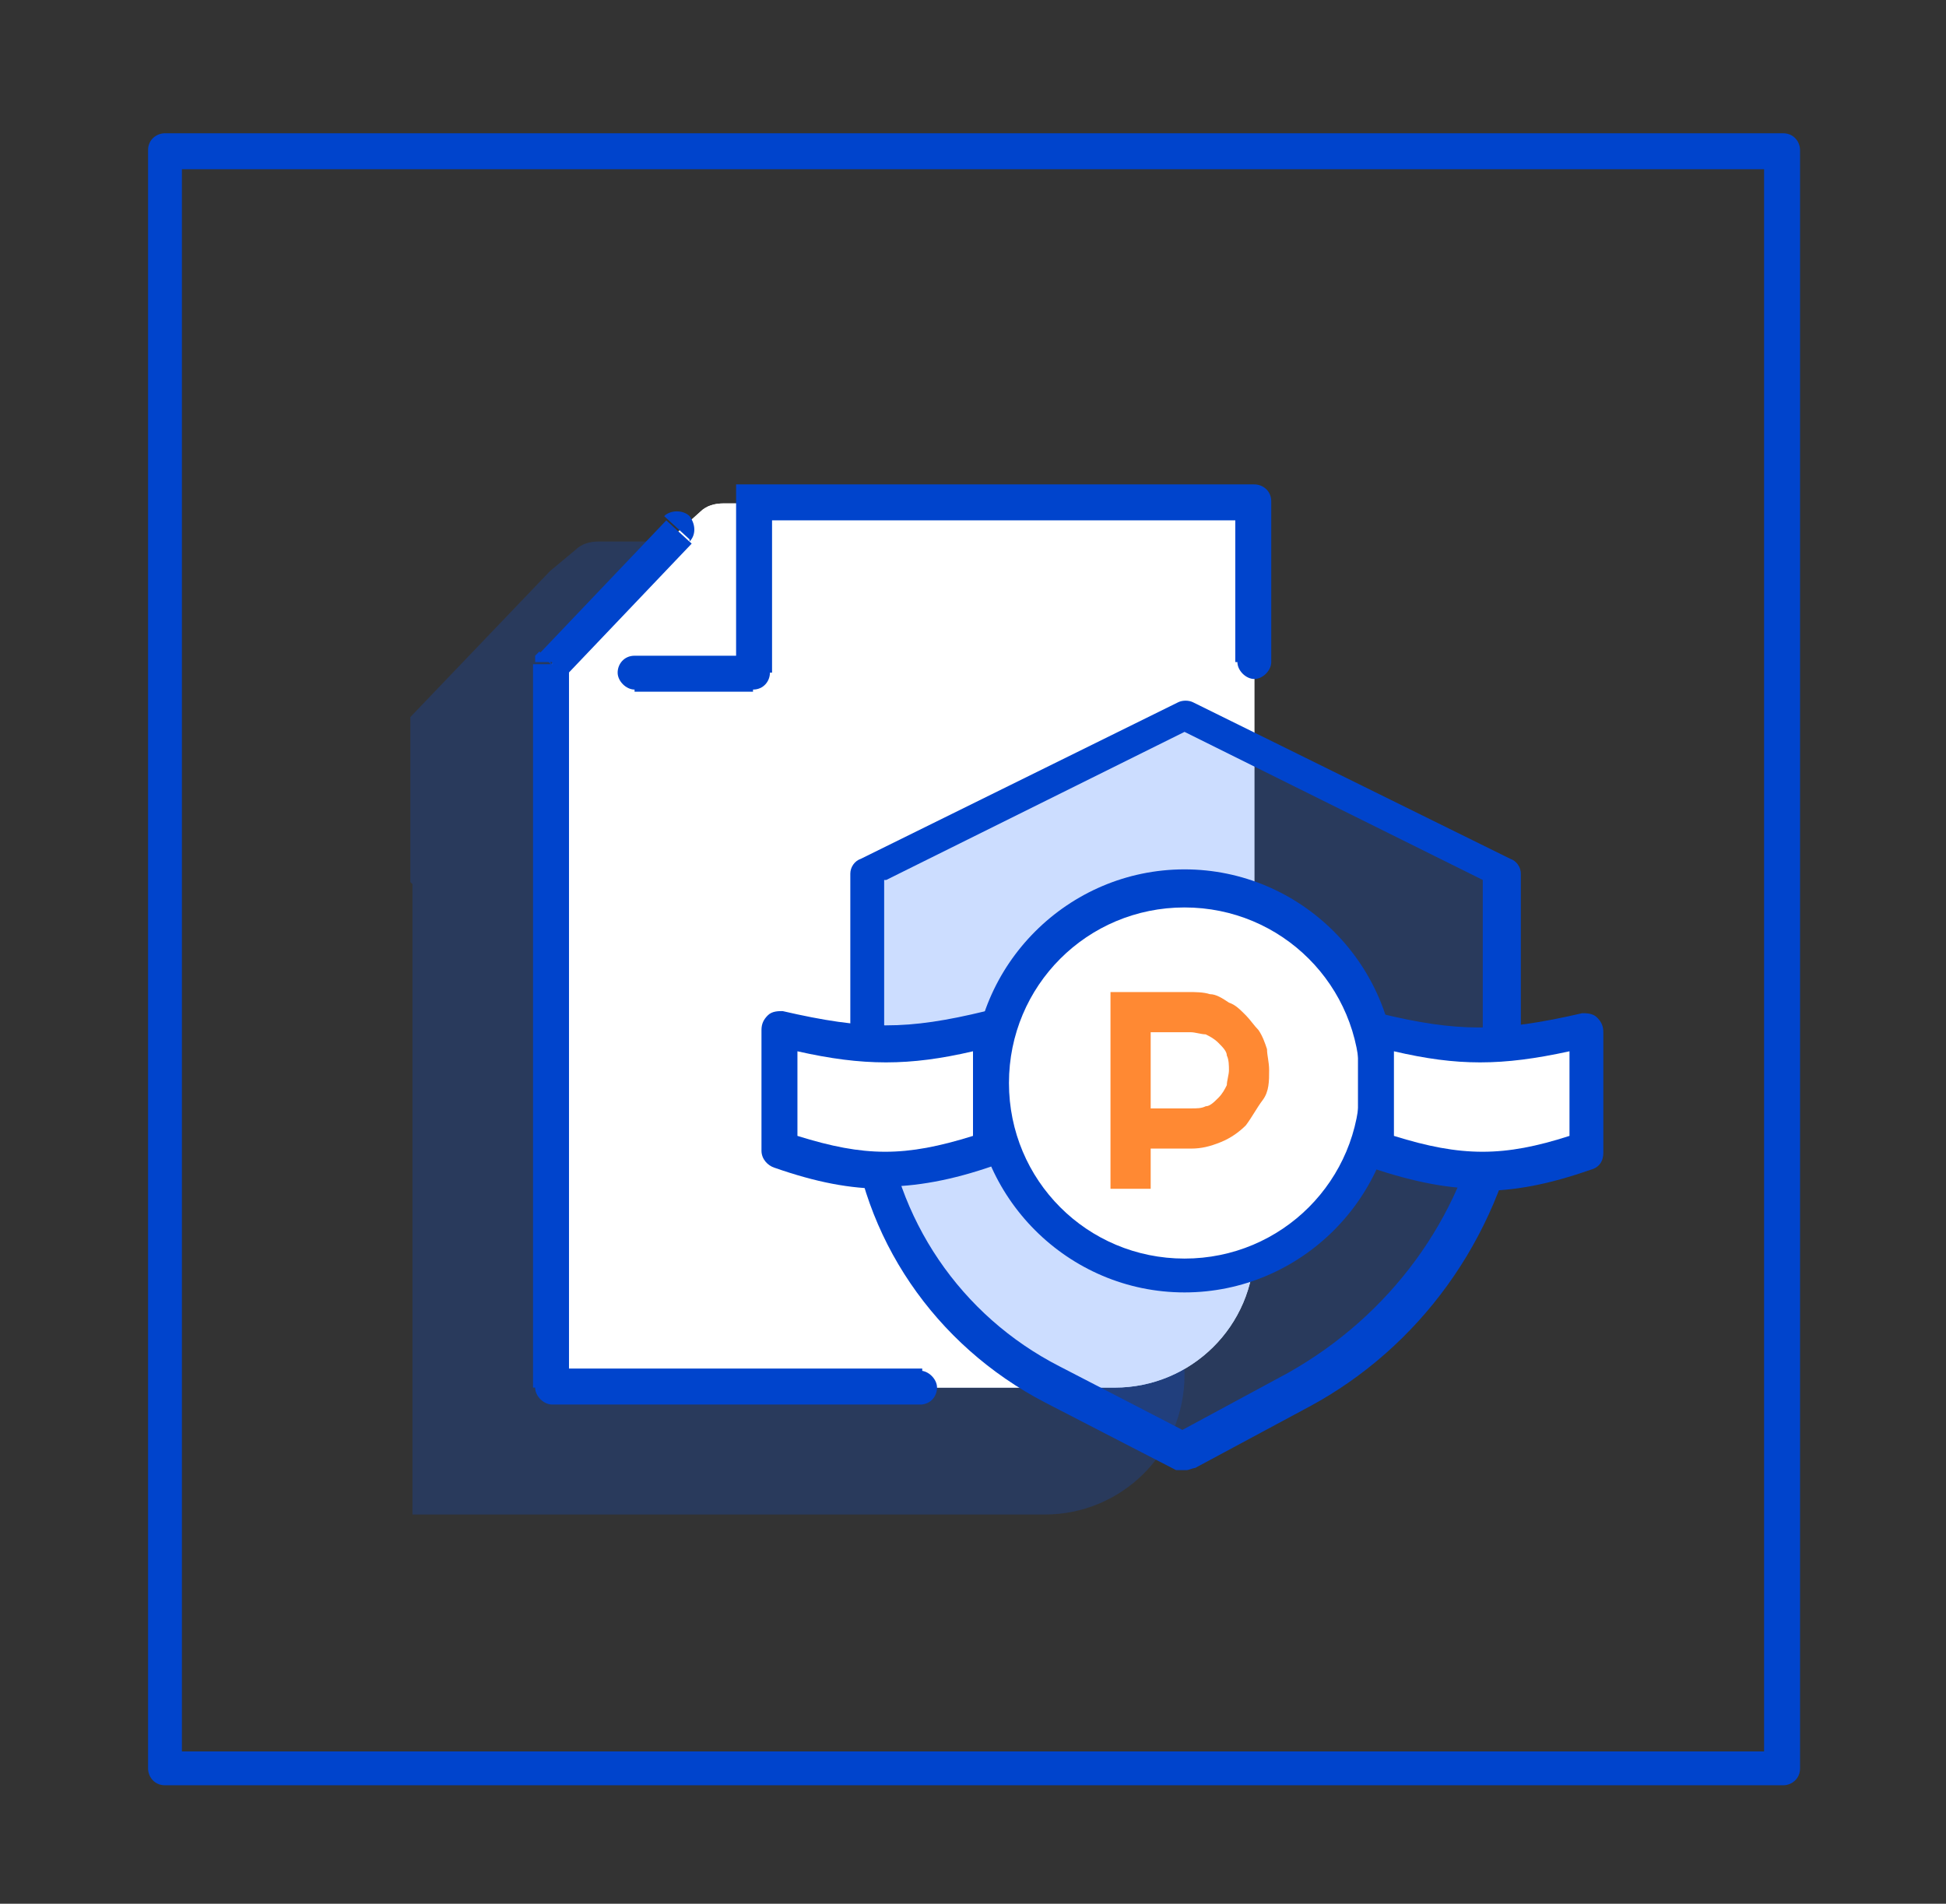
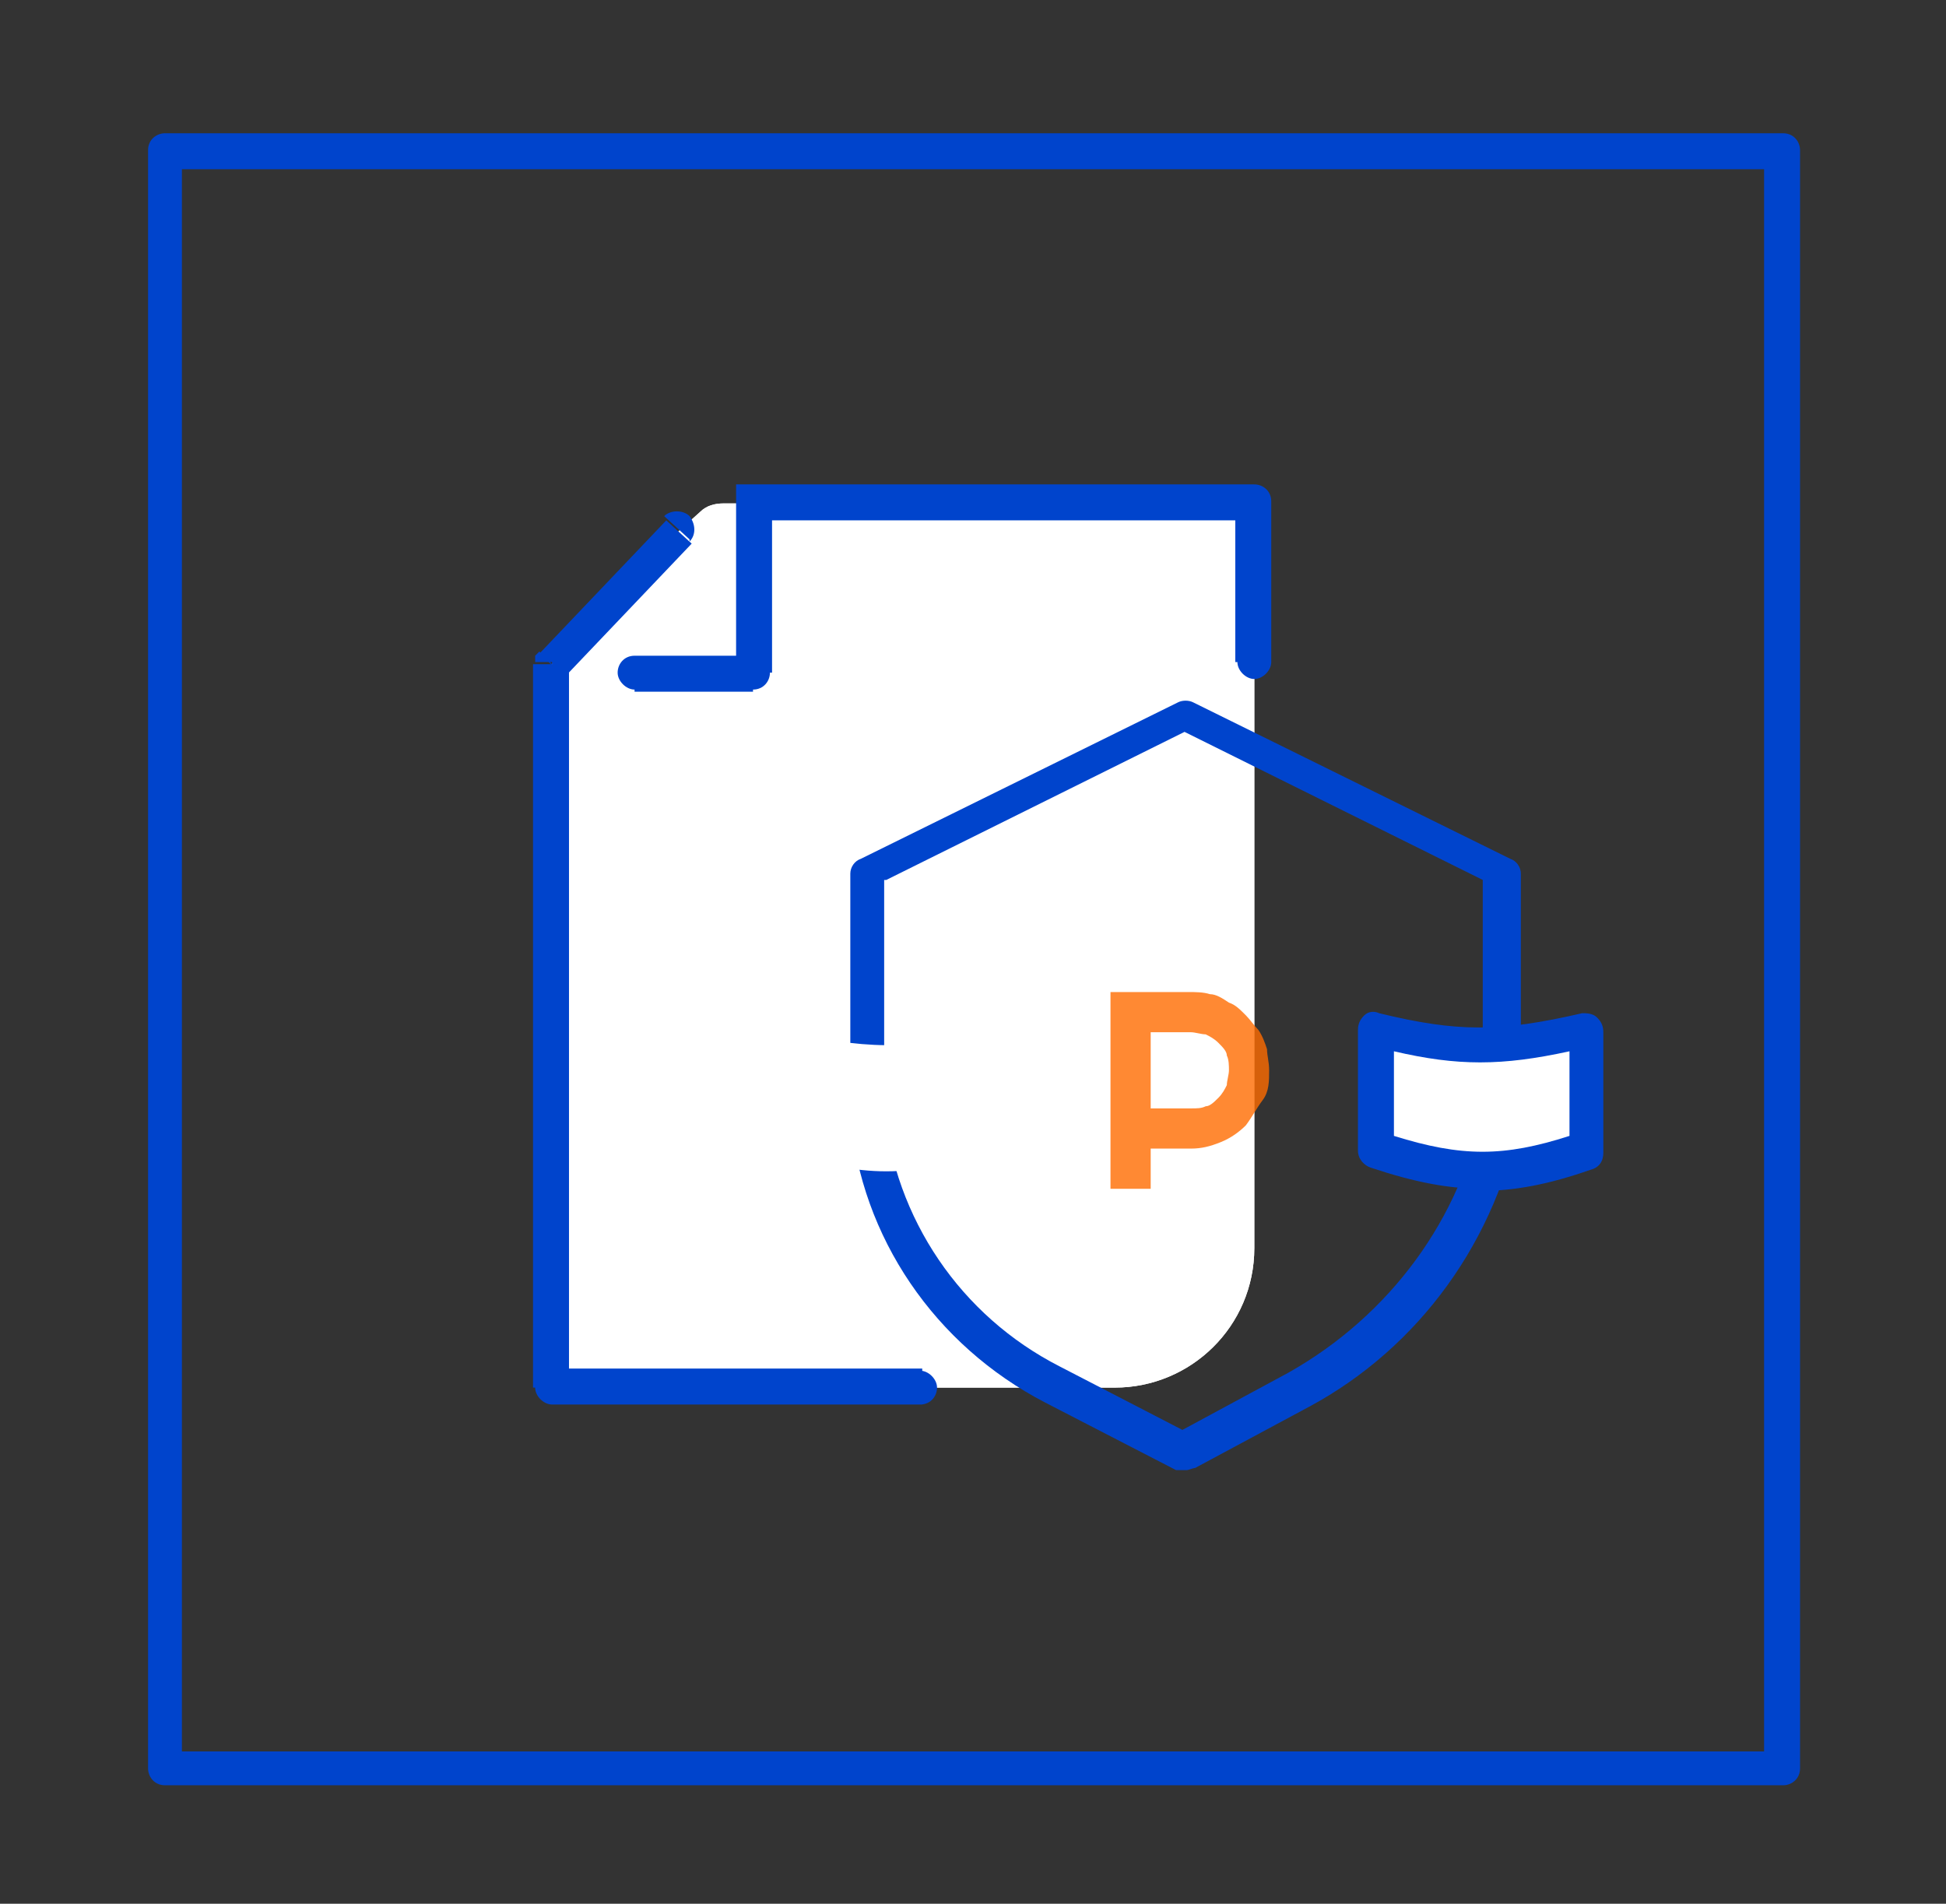
<svg xmlns="http://www.w3.org/2000/svg" id="_레이어_1" version="1.1" viewBox="0 0 92 90">
  <rect x="0" y="0" width="92" height="90" fill="#333333" stroke="none" />
  <defs>
    <style>
      .st0 {
        fill: #fff;
      }

      .st1 {
        fill: #05f;
      }

      .st2 {
        fill: #ff6b00;
      }

      .st3 {
        fill: #04c;
      }

      .st4 {
        opacity: .2;
      }

      .st5 {
        opacity: .8;
      }
    </style>
  </defs>
  <path class="st0" d="M26.1,38.5v-7.1l6-6.3,1-.9c.3-.3.7-.4,1.1-.4h25.1v35.2c0,3.7-3,6.6-6.6,6.6h-26.6v-27.1Z" />
  <g class="st4">
-     <path class="st1" d="M19.4,41.7v-7.8l6.6-6.9,1.2-1c.3-.3.7-.4,1.1-.4h27.7v39.4c0,3.7-3,6.6-6.6,6.6h-29.9v-29.8Z" />
-   </g>
+     </g>
  <path class="st0" d="M26.1,38.5v-7.1l6-6.3,1-.9c.3-.3.7-.4,1.1-.4h25.1v35.2c0,3.7-3,6.6-6.6,6.6h-26.6v-27.1Z" />
  <path class="st3" d="M84.2,84.4H7.8c-.5,0-.8-.4-.8-.8V7.1c0-.5.4-.8.8-.8h76.5c.5,0,.8.4.8.8v76.5c0,.5-.4.8-.8.8ZM8.6,82.8h74.8V8H8.6v74.8Z" />
  <g>
    <g class="st4">
-       <path class="st1" d="M41,41.1l15-7.4,15,7.4v11.3h0c-1.1,5.6-4.6,10.5-9.6,13.2l-5.4,2.9-6.2-3.2c-4.9-2.5-8.2-7.4-8.8-12.9h0v-11.3Z" />
-     </g>
+       </g>
    <path class="st3" d="M56,69.5c-.1,0-.3,0-.4,0l-6.2-3.2c-5.2-2.7-8.7-7.8-9.2-13.6v-11.4c0-.3.2-.6.5-.7l15-7.4c.2-.1.5-.1.7,0l15,7.4c.3.1.5.4.5.7v11.3c-1.1,6-4.8,11.1-10,13.9l-5.4,2.9c-.1,0-.3.1-.4.1ZM41.8,41.6v10.8c.5,5.2,3.6,9.8,8.3,12.2l5.8,3,5-2.7c4.8-2.7,8.2-7.3,9.2-12.6v-10.7s-14.1-7-14.1-7l-14.1,7Z" />
  </g>
  <path class="st3" d="M35.6,23.7v-.8h-.8v.8h.8ZM26.1,31.4l-.6-.6-.2.2v.3h.8ZM58.5,31.3c0,.4.4.8.8.8s.8-.4.8-.8h-1.7ZM59.3,23.7h.8c0-.5-.4-.8-.8-.8v.8ZM35.6,31.8v.8c.5,0,.8-.4.8-.8h-.8ZM30,31c-.5,0-.8.4-.8.8s.4.8.8.8v-1.7ZM32.6,25.6c.3-.3.3-.8,0-1.2-.3-.3-.9-.3-1.2,0l1.2,1.1ZM26.1,65.6h-.8c0,.4.4.8.8.8v-.8ZM43.5,66.4c.5,0,.8-.4.8-.8s-.4-.8-.8-.8v1.7ZM25.2,31.4v7.1h1.7v-7.1h-1.7ZM60.1,31.3v-7.6h-1.7v7.6h1.7ZM59.3,22.9h-23.7v1.7h23.7v-1.7ZM34.8,23.7v8.1h1.7v-8.1h-1.7ZM35.6,31h-5.6v1.7h5.6v-1.7ZM26.7,32l6-6.3-1.2-1.1-6,6.3,1.2,1.1ZM26.9,65.6v-27.1h-1.7v27.1h1.7ZM26.1,66.4h17.5v-1.7h-17.5v1.7Z" />
  <g>
-     <circle class="st0" cx="56" cy="51.2" r="9.1" />
-     <path class="st3" d="M56,61.1c-5.5,0-10-4.5-10-10s4.5-10,10-10,10,4.5,10,10-4.5,10-10,10ZM56,42.9c-4.6,0-8.3,3.7-8.3,8.3s3.7,8.3,8.3,8.3,8.3-3.7,8.3-8.3-3.7-8.3-8.3-8.3Z" />
-   </g>
+     </g>
  <g>
    <path class="st0" d="M36.9,48.7c3.9.9,6.1,1,10,0v5.7c-3.9,1.3-6.1,1.3-10,0v-5.7Z" />
-     <path class="st3" d="M41.8,56.2c-1.6,0-3.2-.3-5.2-1-.3-.1-.6-.4-.6-.8v-5.7c0-.3.1-.5.3-.7.2-.2.5-.2.7-.2,3.9.9,5.9.9,9.6,0,.2,0,.5,0,.7.1.2.2.3.4.3.7v5.7c0,.4-.2.7-.6.8-2,.7-3.7,1-5.3,1ZM37.7,53.7c3.2,1,5.1,1,8.3,0v-4c-3,.7-5.2.7-8.3,0v4Z" />
  </g>
  <g>
    <path class="st0" d="M75.1,48.7c-3.9.9-6.1,1-10,0v5.7c3.9,1.3,6.1,1.3,10,0v-5.7Z" />
    <path class="st3" d="M70.1,56.2c-1.6,0-3.2-.3-5.3-1-.3-.1-.6-.4-.6-.8v-5.7c0-.3.1-.5.3-.7.2-.2.5-.2.7-.1,3.7.9,5.7.9,9.6,0,.2,0,.5,0,.7.2.2.2.3.4.3.7v5.7c0,.4-.2.7-.6.8-2,.7-3.6,1-5.2,1ZM65.9,53.7c3.2,1,5.2,1,8.3,0v-4c-3.2.7-5.3.7-8.3,0v4Z" />
  </g>
  <g class="st5">
    <path class="st2" d="M54.4,48.7v3.7h1.9c.3,0,.5,0,.7-.1.2,0,.4-.2.6-.4.2-.2.3-.4.4-.6,0-.2.1-.5.1-.7s0-.5-.1-.7c0-.2-.2-.4-.4-.6-.2-.2-.4-.3-.6-.4-.2,0-.5-.1-.7-.1h-1.9ZM54.4,56.2h-1.9v-9.3h3.7c.3,0,.7,0,1,.1.3,0,.6.2.9.4.3.1.5.3.8.6.2.2.4.5.6.7.2.3.3.6.4.9,0,.3.1.6.1,1,0,.5,0,1-.3,1.4s-.5.8-.8,1.2c-.3.3-.7.6-1.2.8-.5.2-.9.3-1.4.3h-1.9v1.9Z" />
  </g>
</svg>